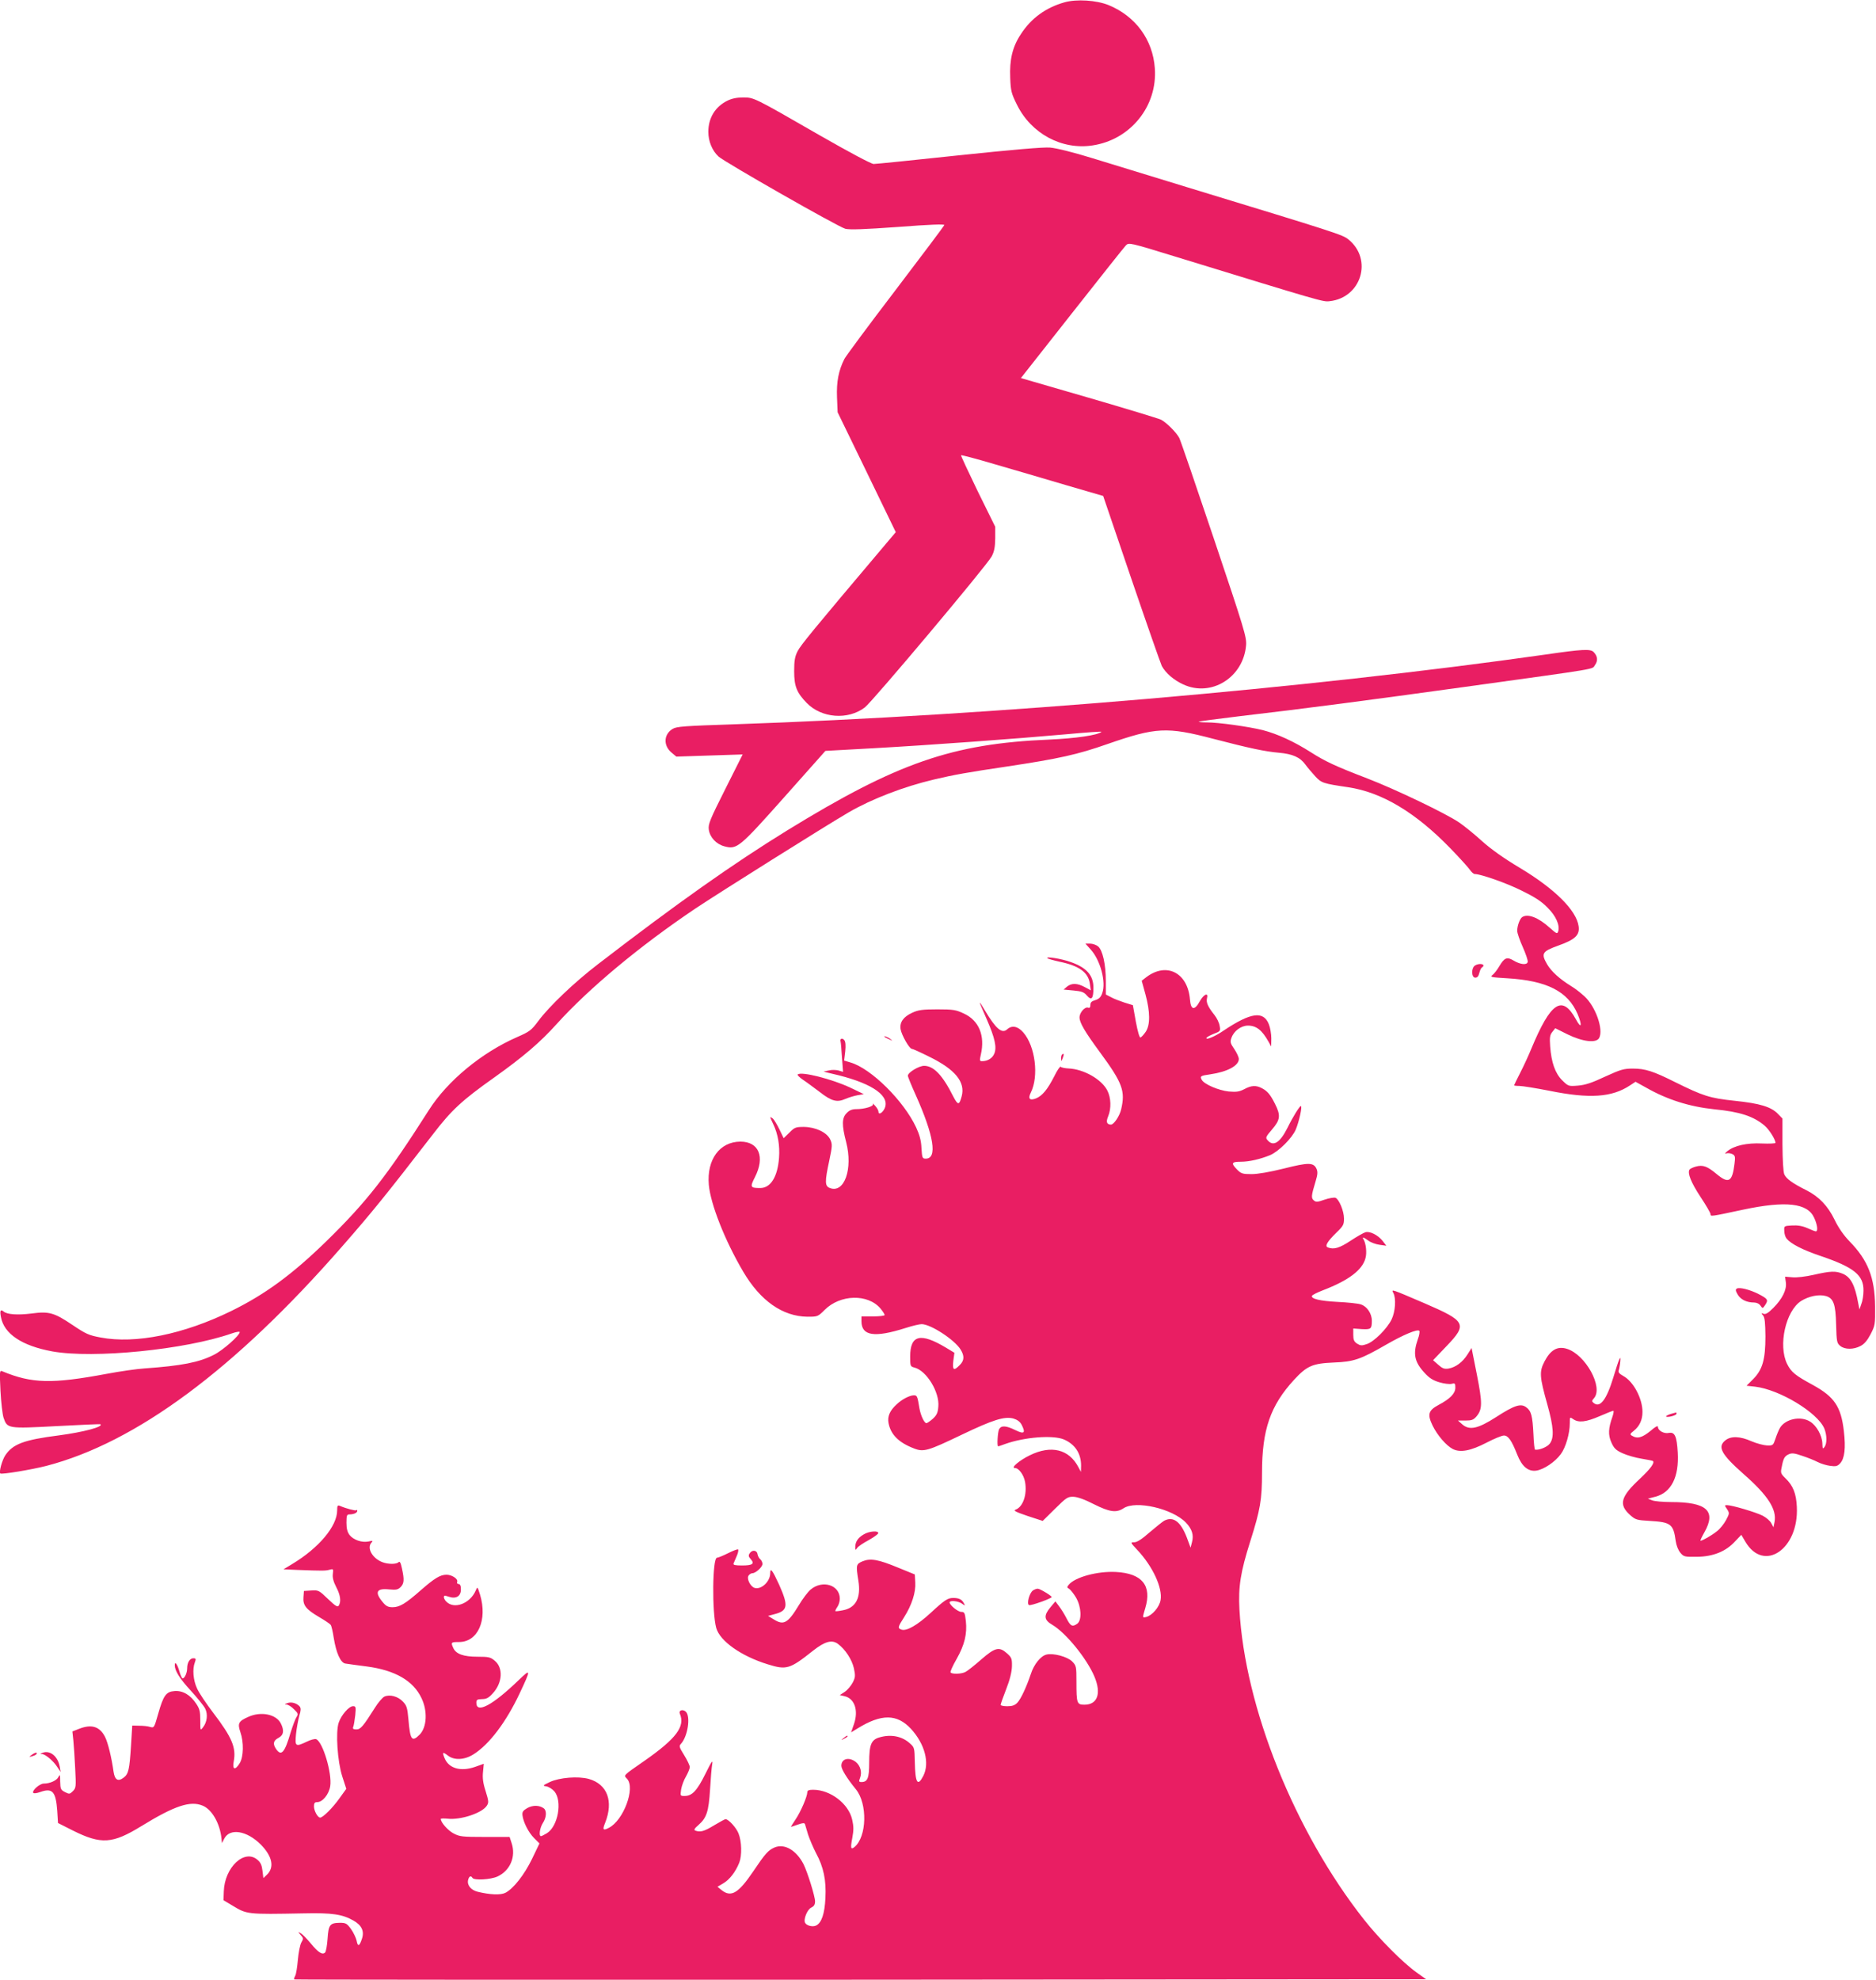
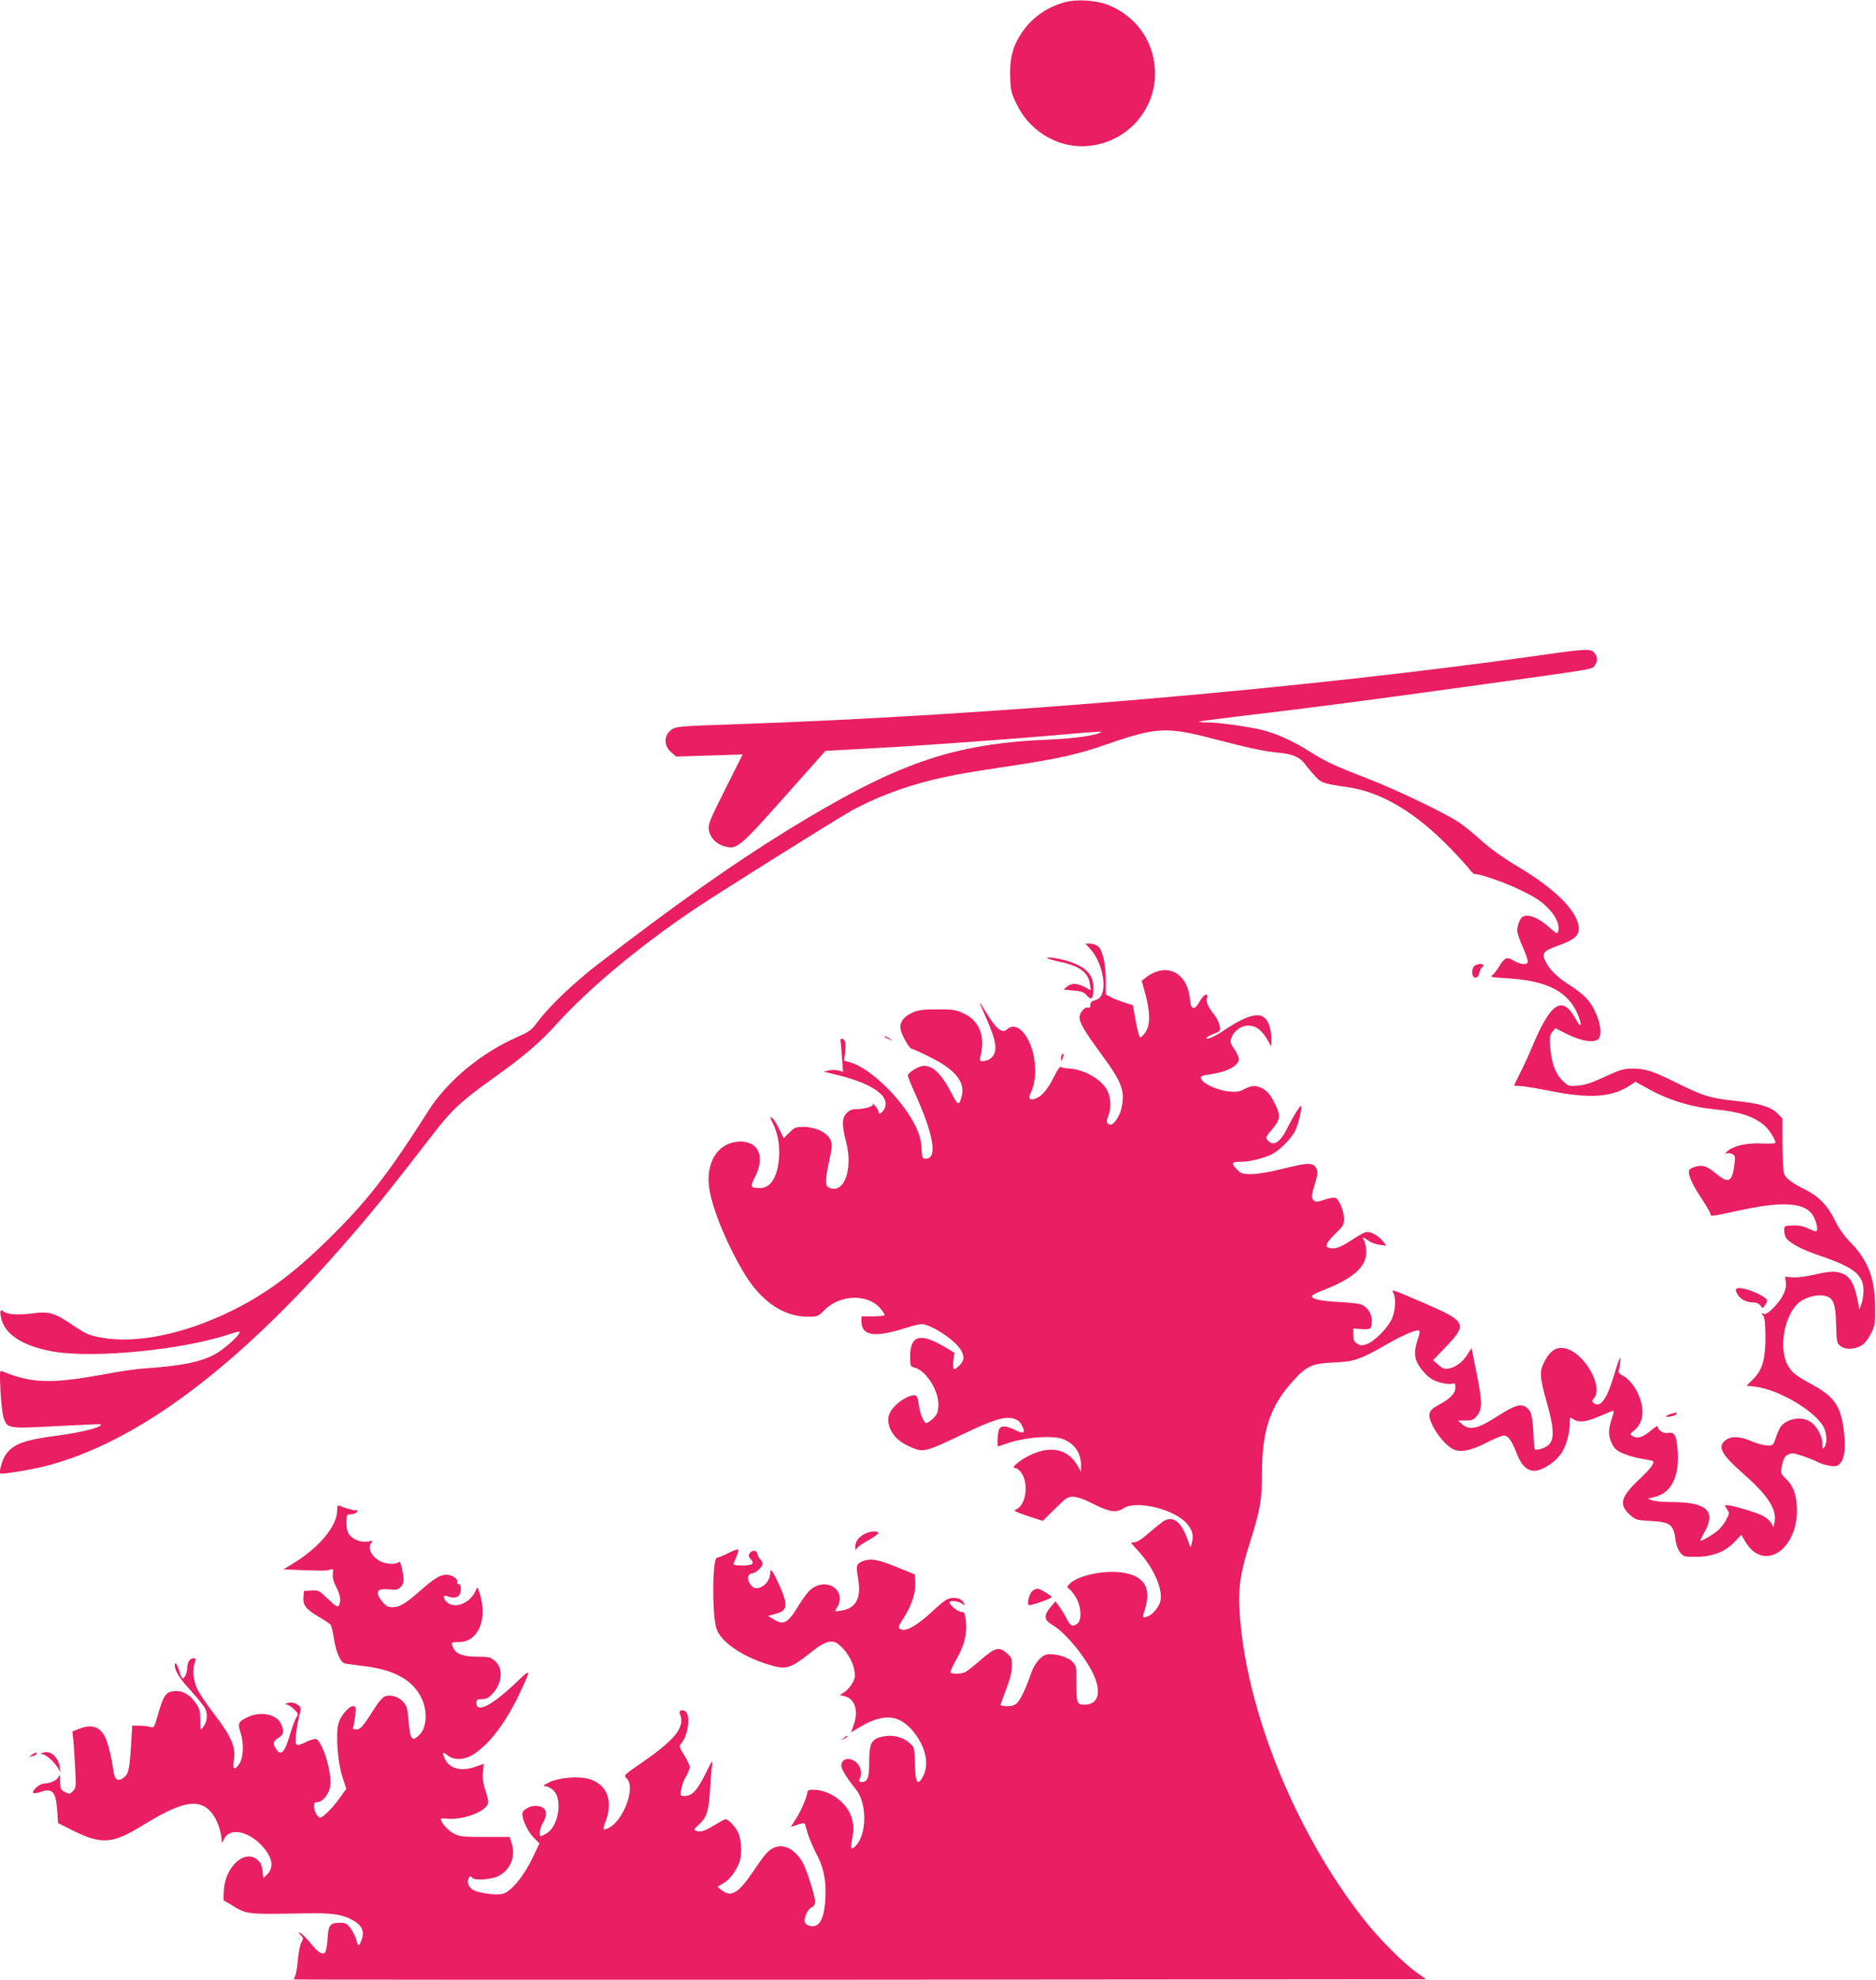
<svg xmlns="http://www.w3.org/2000/svg" version="1.0" width="1213pt" height="1280pt" viewBox="0 0 1213 1280" preserveAspectRatio="xMidYMid meet">
  <g transform="translate(0,1280) scale(0.1,-0.1)" fill="#e91e63" stroke="none">
    <path d="M6883 12785 c-121 -34 -216 -103 -283 -207 -54 -82 -73 -164 -68 -281 3 -86 8 -102 43 -173 92 -188 291 -295 490 -264 245 37 420 254 402 499 -13 184 -124 336 -299 408 -79 32 -207 40 -285 18z" />
-     <path d="M4703 12149 c-79 -39 -123 -112 -123 -201 0 -62 25 -122 66 -160 41 -37 772 -454 820 -467 29 -7 119 -4 342 12 207 16 301 19 298 12 -2 -6 -144 -195 -316 -421 -172 -225 -320 -425 -330 -444 -38 -75 -52 -148 -48 -249 l4 -96 188 -387 188 -388 -98 -116 c-429 -508 -517 -614 -537 -654 -18 -36 -22 -62 -22 -130 0 -97 17 -138 81 -204 96 -99 267 -112 376 -29 48 36 792 921 820 976 17 32 22 59 23 117 l0 75 -113 229 c-61 126 -110 231 -108 233 2 3 100 -23 218 -58 117 -34 323 -94 457 -134 l244 -71 182 -535 c100 -293 189 -547 197 -564 25 -46 77 -91 138 -119 182 -85 390 45 407 253 4 52 -11 102 -207 685 -116 345 -217 640 -225 655 -19 36 -82 99 -118 118 -17 8 -227 72 -468 142 l-438 127 330 419 c182 231 339 429 349 439 19 19 24 18 317 -72 958 -294 957 -294 1000 -289 205 22 281 270 122 399 -38 31 -73 42 -1044 338 -220 67 -494 151 -610 187 -126 39 -236 66 -275 69 -42 4 -247 -14 -590 -50 -289 -31 -536 -56 -551 -56 -15 0 -158 76 -350 186 -429 247 -424 244 -495 244 -40 0 -73 -7 -101 -21z" />
    <path d="M9995 8569 c-1548 -220 -3571 -394 -5243 -451 -328 -11 -377 -14 -403 -30 -58 -35 -61 -108 -7 -153 l31 -26 214 7 215 7 -112 -223 c-100 -199 -112 -228 -107 -263 7 -50 48 -94 101 -108 81 -22 96 -9 388 319 l265 298 309 17 c375 21 919 61 1244 90 131 12 236 20 232 16 -25 -22 -165 -42 -338 -50 -626 -26 -983 -150 -1694 -587 -352 -217 -709 -469 -1225 -866 -150 -115 -315 -272 -385 -367 -45 -60 -56 -68 -136 -103 -229 -100 -451 -283 -571 -472 -272 -427 -403 -594 -664 -849 -222 -216 -396 -343 -614 -450 -308 -151 -620 -214 -845 -171 -76 14 -95 23 -180 80 -120 81 -153 90 -266 75 -88 -11 -158 -7 -181 13 -20 16 -25 5 -17 -36 20 -109 136 -186 332 -222 267 -48 860 11 1160 116 28 10 52 14 52 9 0 -22 -110 -119 -167 -147 -96 -49 -208 -71 -448 -88 -49 -3 -160 -19 -245 -35 -354 -66 -483 -63 -674 16 -19 8 -19 4 -13 -126 4 -74 13 -153 20 -174 24 -70 27 -71 343 -54 154 8 281 14 283 12 22 -16 -110 -51 -269 -72 -227 -29 -297 -56 -346 -129 -20 -30 -42 -108 -32 -117 8 -8 205 25 298 49 580 151 1218 624 1910 1416 198 226 289 339 588 726 122 159 188 220 398 369 187 133 299 229 403 345 210 232 535 503 896 746 148 99 850 540 993 623 150 87 356 166 551 212 131 31 216 46 472 84 338 51 455 77 649 145 314 109 385 113 685 34 235 -61 333 -82 425 -90 88 -8 136 -29 170 -76 13 -18 42 -52 63 -75 41 -45 52 -48 214 -72 217 -32 436 -163 660 -394 61 -63 119 -127 128 -141 10 -14 23 -26 30 -26 39 0 205 -58 303 -107 84 -41 128 -69 167 -109 56 -55 82 -115 70 -155 -6 -18 -11 -15 -55 24 -73 66 -141 92 -177 69 -16 -10 -33 -57 -33 -89 0 -14 16 -61 36 -105 19 -43 34 -86 32 -96 -4 -22 -47 -18 -92 9 -42 25 -59 18 -91 -36 -14 -24 -34 -50 -45 -58 -18 -13 -8 -15 95 -21 256 -15 392 -84 455 -230 32 -76 25 -101 -10 -36 -89 162 -163 113 -289 -190 -17 -42 -49 -111 -71 -154 -22 -43 -40 -80 -40 -82 0 -2 15 -4 34 -4 19 0 106 -14 193 -31 261 -53 406 -43 523 35 l35 23 67 -37 c138 -79 282 -124 443 -141 165 -16 253 -45 324 -105 29 -24 71 -90 71 -112 0 -4 -39 -6 -87 -4 -98 5 -180 -14 -223 -49 -18 -15 -20 -19 -7 -15 10 3 27 1 39 -5 17 -9 19 -17 13 -62 -14 -118 -38 -131 -115 -67 -61 51 -89 61 -134 49 -19 -5 -38 -14 -42 -20 -14 -23 10 -83 71 -176 36 -54 65 -104 65 -112 0 -16 -1 -16 210 29 278 59 417 43 460 -52 21 -45 26 -88 11 -88 -5 0 -29 9 -55 21 -32 14 -62 19 -99 17 -52 -3 -52 -3 -50 -36 0 -18 7 -40 15 -49 28 -34 103 -73 225 -114 211 -72 274 -123 272 -223 0 -28 -6 -67 -14 -86 l-12 -35 -8 40 c-21 117 -48 169 -100 191 -46 19 -78 18 -188 -7 -52 -12 -112 -19 -138 -16 l-47 4 5 -37 c7 -47 -23 -107 -82 -166 -32 -32 -49 -42 -62 -37 -16 6 -17 5 -3 -11 11 -14 14 -47 15 -135 0 -150 -19 -215 -79 -276 l-43 -43 55 -6 c159 -19 404 -167 448 -271 17 -43 18 -96 1 -119 -11 -15 -13 -12 -14 24 -2 51 -38 115 -79 140 -62 39 -162 17 -196 -42 -7 -13 -20 -43 -28 -68 -15 -44 -16 -45 -55 -44 -22 1 -67 13 -100 27 -74 33 -133 35 -169 6 -53 -42 -27 -90 119 -219 156 -137 214 -227 199 -308 l-7 -35 -14 26 c-7 15 -33 37 -56 49 -43 22 -198 68 -230 68 -17 0 -17 -1 0 -26 16 -25 16 -28 -7 -71 -13 -24 -39 -57 -59 -72 -34 -27 -93 -61 -106 -61 -3 0 8 24 25 54 79 139 16 196 -215 196 -51 0 -106 5 -122 11 l-28 11 50 13 c101 27 152 127 143 285 -6 106 -19 134 -57 127 -32 -7 -71 15 -71 39 0 10 -16 2 -47 -25 -56 -46 -87 -54 -123 -31 -12 7 -9 13 13 30 38 30 57 71 57 123 0 87 -59 197 -124 232 -25 14 -34 24 -30 35 3 8 8 33 10 55 6 54 -6 28 -45 -101 -44 -144 -86 -198 -127 -163 -13 10 -12 14 2 30 63 70 -55 284 -176 320 -60 18 -104 -7 -143 -81 -35 -67 -33 -98 18 -280 41 -146 45 -215 15 -253 -17 -22 -70 -43 -95 -38 -3 0 -8 45 -10 98 -6 121 -14 152 -47 176 -35 26 -76 13 -195 -64 -117 -75 -171 -87 -218 -47 l-28 25 48 0 c40 0 52 4 71 26 39 46 40 85 3 272 l-34 171 -26 -41 c-32 -51 -77 -84 -123 -92 -27 -4 -39 0 -67 25 l-33 29 87 91 c136 142 127 161 -142 277 -217 93 -216 93 -202 67 19 -35 13 -121 -11 -171 -29 -60 -114 -145 -161 -160 -32 -11 -41 -10 -62 3 -20 13 -25 25 -25 57 l0 41 55 -4 c60 -3 65 1 65 55 0 46 -32 93 -72 105 -18 6 -86 13 -150 16 -114 6 -172 20 -165 39 2 6 34 22 73 37 164 63 253 130 273 207 10 36 3 95 -13 122 -11 17 2 13 33 -10 15 -11 48 -23 72 -26 l43 -6 -24 31 c-31 39 -84 65 -112 56 -11 -3 -55 -28 -96 -55 -71 -47 -108 -58 -146 -43 -22 8 -5 37 55 96 44 42 49 52 49 90 0 50 -32 125 -55 135 -9 3 -41 -2 -70 -12 -46 -16 -56 -17 -70 -5 -18 15 -17 30 11 122 14 46 15 63 6 83 -19 41 -53 41 -211 1 -93 -23 -169 -36 -209 -36 -57 0 -67 3 -93 29 -41 42 -37 51 24 51 55 0 127 17 190 43 54 23 142 110 165 165 21 49 44 152 33 152 -8 0 -53 -72 -86 -140 -48 -96 -91 -124 -128 -82 -16 17 -14 22 28 71 53 62 57 90 19 165 -30 60 -49 83 -86 102 -37 19 -67 18 -113 -7 -33 -17 -51 -19 -100 -15 -66 7 -160 47 -175 76 -12 23 -8 26 55 35 111 16 185 56 185 99 0 12 -13 40 -29 64 -26 37 -28 47 -19 72 15 45 63 80 107 80 54 0 91 -29 133 -104 l17 -31 1 52 c0 29 -7 70 -16 92 -35 88 -117 76 -292 -41 -52 -36 -112 -62 -112 -49 0 5 21 17 46 27 45 17 46 19 40 52 -3 20 -18 51 -34 71 -42 53 -54 80 -48 107 11 41 -20 28 -46 -18 -34 -63 -59 -58 -64 11 -14 172 -150 243 -281 145 l-31 -24 24 -87 c31 -114 32 -198 2 -243 -13 -19 -28 -35 -34 -37 -6 -2 -18 38 -30 103 l-19 106 -55 17 c-30 10 -70 25 -87 35 l-33 17 0 87 c0 109 -21 200 -50 224 -12 10 -36 18 -52 18 l-30 0 35 -39 c62 -69 100 -210 74 -281 -9 -26 -20 -37 -44 -45 -25 -7 -33 -15 -33 -32 0 -15 -5 -21 -14 -17 -21 8 -56 -32 -56 -63 0 -34 34 -92 131 -224 148 -201 166 -252 138 -371 -10 -43 -47 -98 -66 -98 -27 1 -33 17 -18 53 21 51 19 120 -5 167 -37 73 -153 139 -252 143 -23 1 -46 6 -50 11 -3 5 -22 -22 -41 -61 -44 -86 -77 -126 -117 -143 -42 -17 -55 -3 -35 37 53 106 29 299 -48 388 -36 42 -75 49 -106 20 -33 -29 -72 5 -141 120 -48 80 -47 76 10 -54 53 -121 66 -182 49 -222 -12 -30 -43 -49 -79 -49 -16 0 -17 4 -8 43 28 122 -12 220 -110 265 -51 24 -68 27 -172 27 -96 0 -123 -4 -162 -22 -57 -26 -82 -62 -75 -106 6 -38 57 -127 72 -127 6 0 57 -23 113 -51 168 -82 235 -164 210 -256 -16 -59 -24 -59 -54 -2 -69 138 -127 199 -189 199 -33 0 -105 -43 -105 -64 0 -7 23 -63 51 -125 118 -264 141 -411 65 -411 -22 0 -24 4 -28 68 -2 49 -12 85 -35 135 -81 172 -289 378 -422 418 l-43 13 7 59 c4 39 2 63 -6 73 -13 16 -30 10 -24 -9 2 -7 6 -53 9 -104 l7 -92 -30 9 c-16 4 -44 5 -62 0 l-34 -7 30 -8 c17 -4 47 -11 67 -16 227 -57 337 -138 296 -218 -15 -28 -38 -39 -38 -18 0 8 -9 25 -21 38 -11 13 -18 19 -15 12 8 -14 -52 -33 -107 -33 -27 0 -45 -7 -62 -25 -32 -31 -33 -77 -4 -188 45 -174 -12 -333 -105 -297 -33 12 -34 39 -4 178 20 95 20 105 6 136 -22 46 -95 80 -170 81 -53 0 -61 -3 -94 -37 l-37 -36 -27 56 c-15 31 -34 63 -43 71 -22 17 -21 14 3 -37 30 -62 43 -138 37 -217 -9 -122 -54 -195 -121 -195 -65 0 -68 5 -35 70 67 131 26 230 -94 230 -134 -1 -218 -116 -204 -279 11 -124 103 -359 222 -561 111 -189 255 -290 415 -292 66 0 68 0 112 44 101 101 280 105 361 9 15 -18 27 -37 27 -42 0 -5 -34 -9 -75 -9 l-75 0 0 -31 c0 -95 83 -108 285 -44 43 14 90 25 104 25 59 0 213 -101 252 -164 26 -42 24 -72 -6 -101 -38 -39 -48 -33 -41 28 l7 52 -53 32 c-166 100 -233 84 -233 -56 0 -63 1 -65 29 -72 78 -21 162 -160 153 -252 -3 -41 -11 -56 -36 -79 -17 -15 -36 -28 -41 -28 -14 0 -37 50 -45 95 -13 79 -15 85 -36 85 -27 0 -78 -26 -112 -59 -44 -40 -60 -78 -52 -120 14 -75 66 -127 166 -165 62 -24 90 -15 309 90 201 96 274 119 332 104 26 -8 43 -20 54 -41 27 -53 16 -62 -41 -34 -61 30 -91 31 -105 6 -9 -18 -15 -111 -6 -111 2 0 23 7 47 16 125 44 306 58 377 29 73 -31 112 -91 112 -169 l-1 -41 -16 30 c-61 117 -177 145 -315 77 -66 -32 -125 -82 -96 -82 25 0 58 -44 66 -91 14 -80 -13 -160 -61 -178 -17 -6 -2 -14 77 -41 l98 -32 79 78 c74 73 82 79 120 78 26 -1 72 -17 132 -48 102 -51 145 -57 192 -26 79 52 315 -2 403 -93 39 -41 52 -80 39 -127 l-9 -35 -24 65 c-40 104 -88 140 -147 109 -12 -7 -54 -41 -94 -75 -50 -44 -81 -64 -99 -64 -26 0 -26 -1 19 -49 100 -106 165 -246 151 -325 -7 -44 -54 -99 -93 -109 -25 -6 -25 -6 -6 57 44 146 -20 225 -190 234 -119 6 -264 -33 -305 -83 -12 -15 -12 -18 3 -26 9 -6 29 -31 44 -56 35 -60 39 -146 9 -169 -32 -23 -44 -17 -70 34 -13 26 -35 61 -48 78 l-24 32 -32 -38 c-45 -54 -42 -82 11 -113 89 -52 226 -221 274 -337 45 -108 19 -180 -65 -180 -49 0 -52 8 -52 148 0 100 -1 104 -28 132 -32 31 -122 55 -166 44 -37 -9 -81 -63 -101 -126 -28 -83 -64 -161 -87 -185 -16 -17 -33 -23 -65 -23 -24 0 -43 4 -43 9 0 5 16 51 36 102 24 61 36 111 37 147 1 49 -2 57 -31 83 -51 46 -77 40 -168 -39 -43 -38 -89 -74 -101 -80 -25 -14 -89 -16 -97 -3 -3 4 14 43 39 86 52 92 69 163 60 246 -6 53 -9 59 -30 59 -21 0 -75 44 -75 61 0 15 54 10 79 -7 22 -16 23 -16 12 4 -12 23 -32 32 -67 32 -36 0 -55 -12 -147 -97 -86 -79 -154 -118 -187 -108 -27 9 -26 16 16 81 49 77 76 160 72 224 l-3 52 -108 44 c-128 53 -178 62 -230 41 -42 -18 -43 -24 -27 -125 18 -111 -16 -177 -102 -192 -24 -5 -45 -7 -47 -5 -1 2 4 14 13 27 9 12 16 36 16 53 0 89 -112 124 -189 59 -17 -14 -51 -59 -76 -101 -71 -117 -98 -132 -163 -91 l-36 22 41 11 c87 22 92 53 31 190 -43 94 -58 114 -58 75 0 -54 -58 -108 -101 -95 -28 9 -54 62 -38 81 6 8 17 14 24 14 21 0 65 40 65 60 0 9 -6 23 -14 30 -8 6 -16 21 -18 33 -4 27 -36 30 -51 5 -9 -13 -7 -22 7 -37 27 -30 12 -41 -56 -41 -44 0 -59 3 -55 13 3 6 12 29 21 49 9 20 12 39 8 42 -4 2 -34 -9 -65 -25 -32 -16 -64 -29 -71 -29 -30 0 -33 -353 -5 -454 24 -85 161 -182 333 -235 122 -38 143 -31 293 88 76 60 122 73 161 44 47 -35 90 -100 103 -157 10 -48 10 -58 -7 -92 -11 -21 -34 -49 -52 -61 l-32 -21 30 -7 c65 -14 92 -91 62 -179 l-19 -55 41 25 c155 96 256 95 346 -2 90 -98 122 -221 80 -304 -37 -72 -52 -47 -55 89 -2 92 -2 95 -33 122 -50 45 -121 59 -194 38 -55 -15 -68 -47 -68 -163 0 -100 -10 -126 -50 -126 -17 0 -18 4 -9 27 14 37 2 79 -28 103 -44 34 -93 21 -93 -25 0 -22 36 -81 94 -152 76 -93 71 -307 -9 -373 -24 -20 -27 -7 -14 60 9 49 9 73 -1 117 -23 103 -141 193 -252 193 -27 0 -38 -4 -38 -15 0 -28 -42 -126 -75 -175 -19 -28 -32 -50 -31 -50 2 0 22 7 45 15 32 11 43 12 46 2 2 -7 11 -37 20 -67 10 -30 33 -84 51 -119 49 -90 67 -175 61 -291 -5 -103 -25 -161 -61 -178 -22 -10 -59 -1 -70 17 -13 21 13 87 39 99 18 9 25 19 25 41 0 32 -50 192 -75 241 -47 90 -123 134 -187 107 -41 -18 -60 -39 -138 -155 -96 -142 -143 -169 -204 -121 l-27 22 39 23 c40 24 78 73 102 133 18 46 16 137 -5 189 -15 38 -65 92 -84 92 -4 0 -37 -18 -74 -40 -64 -39 -89 -46 -121 -34 -11 4 -7 13 21 37 52 46 65 86 74 228 4 69 10 143 14 165 5 31 -4 18 -44 -63 -54 -109 -86 -143 -134 -143 -29 0 -29 0 -23 42 4 24 18 62 32 85 13 23 24 50 24 60 0 9 -16 44 -36 76 -33 53 -35 60 -20 75 43 49 62 174 31 206 -20 19 -49 10 -39 -13 35 -82 -24 -160 -225 -301 -148 -103 -139 -94 -116 -120 54 -60 -24 -268 -118 -316 -38 -20 -43 -13 -24 33 55 139 14 249 -106 283 -69 19 -190 9 -252 -20 -46 -22 -48 -24 -23 -28 15 -2 39 -17 53 -33 52 -63 23 -226 -49 -270 -17 -10 -34 -19 -38 -19 -16 0 -7 56 12 85 23 35 26 78 7 94 -27 21 -71 23 -107 3 -28 -16 -34 -25 -32 -46 5 -45 39 -112 75 -148 l35 -35 -48 -100 c-50 -103 -120 -192 -172 -219 -31 -16 -100 -13 -181 7 -43 11 -69 44 -60 77 6 23 18 29 28 12 11 -17 117 -11 161 9 83 38 121 129 92 216 l-13 40 -160 0 c-148 0 -163 2 -203 23 -36 19 -82 71 -82 93 0 4 20 4 44 2 83 -10 222 36 253 83 14 21 13 30 -7 95 -17 52 -21 86 -17 124 l5 53 -56 -20 c-92 -32 -169 -11 -197 55 -17 41 -13 44 21 18 41 -32 108 -29 167 9 101 64 209 207 296 391 75 159 75 165 -5 88 -169 -163 -274 -219 -274 -147 0 20 5 23 37 24 28 0 43 8 69 37 63 68 69 165 13 211 -27 23 -39 26 -111 26 -91 0 -139 17 -157 56 -17 37 -15 39 37 39 122 0 185 142 136 306 -17 53 -17 54 -28 27 -36 -84 -139 -124 -190 -72 -9 8 -16 22 -16 29 0 11 6 12 31 3 47 -16 79 2 79 47 0 24 -5 35 -15 35 -8 0 -12 6 -9 14 7 19 -34 46 -69 46 -41 0 -78 -23 -166 -100 -99 -87 -137 -110 -183 -110 -28 0 -42 7 -61 30 -57 67 -44 94 40 85 44 -4 56 -2 73 15 23 23 25 47 9 120 -8 38 -14 49 -22 41 -14 -14 -67 -14 -104 0 -66 25 -104 93 -70 128 10 11 6 12 -20 6 -43 -9 -98 10 -123 42 -14 19 -20 41 -20 79 0 47 3 54 19 54 28 0 51 10 51 23 0 6 -3 8 -6 4 -5 -5 -64 10 -106 28 -15 6 -18 2 -18 -29 0 -102 -118 -243 -291 -347 l-56 -34 91 -4 c160 -6 181 -6 206 1 25 7 26 6 22 -27 -3 -24 4 -50 22 -85 27 -51 33 -94 16 -120 -7 -11 -21 -3 -69 43 -58 56 -62 58 -108 55 l-48 -3 -3 -41 c-4 -52 17 -78 102 -128 36 -21 69 -43 74 -50 5 -6 14 -44 20 -85 16 -98 44 -159 74 -165 13 -2 75 -11 139 -19 183 -24 301 -92 354 -204 41 -84 35 -190 -12 -237 -50 -50 -61 -34 -72 97 -7 77 -11 91 -36 117 -32 34 -85 48 -120 32 -12 -6 -40 -38 -61 -72 -77 -122 -93 -140 -120 -140 -20 0 -25 4 -20 17 4 9 9 43 13 75 5 54 4 58 -15 58 -26 0 -76 -58 -92 -106 -21 -61 -8 -252 23 -348 l26 -80 -44 -61 c-43 -61 -107 -125 -125 -125 -16 0 -40 44 -40 72 0 22 5 28 21 28 35 0 76 51 84 103 13 83 -48 287 -91 304 -9 3 -36 -4 -60 -16 -74 -35 -78 -32 -70 50 4 38 14 91 21 117 11 35 11 49 3 60 -19 22 -55 32 -80 22 -19 -7 -20 -9 -5 -9 10 -1 32 -14 48 -31 28 -27 29 -31 15 -52 -8 -13 -24 -57 -37 -98 -38 -130 -60 -155 -93 -108 -24 34 -19 56 14 73 34 18 39 48 15 95 -31 59 -129 78 -210 41 -63 -28 -70 -42 -51 -98 23 -66 21 -160 -4 -201 -29 -48 -49 -43 -39 10 17 90 -10 155 -132 315 -45 59 -93 130 -105 158 -25 53 -31 125 -14 169 8 22 7 26 -10 26 -23 0 -40 -28 -40 -65 0 -29 -16 -65 -29 -65 -5 0 -14 20 -21 45 -13 46 -30 69 -30 40 0 -36 32 -87 105 -166 42 -46 84 -98 92 -115 18 -37 12 -87 -15 -121 -17 -22 -17 -21 -17 45 0 58 -4 75 -27 109 -37 56 -86 85 -139 81 -55 -4 -72 -27 -106 -146 -26 -92 -27 -93 -52 -86 -14 5 -46 8 -71 8 l-45 1 -8 -130 c-10 -157 -16 -183 -48 -207 -36 -27 -57 -15 -65 40 -12 87 -36 187 -55 224 -35 68 -88 84 -170 51 l-41 -16 6 -56 c3 -31 9 -113 12 -182 6 -120 6 -127 -15 -148 -20 -20 -23 -20 -51 -6 -27 14 -30 20 -31 68 0 44 -2 49 -11 30 -11 -23 -55 -43 -95 -43 -26 0 -78 -45 -68 -60 3 -5 22 -3 47 6 77 27 99 2 108 -121 l5 -80 95 -48 c184 -92 257 -87 444 28 215 132 317 166 397 132 60 -25 111 -115 121 -212 l3 -30 15 29 c36 70 146 52 236 -38 75 -76 90 -148 39 -196 l-22 -21 -6 48 c-4 35 -12 53 -32 70 -84 73 -213 -48 -218 -204 l-2 -57 55 -33 c98 -59 92 -59 465 -52 185 4 249 -6 321 -47 53 -30 71 -69 54 -118 -16 -49 -27 -52 -34 -12 -4 18 -20 52 -36 75 -27 37 -34 41 -73 41 -64 -1 -73 -13 -79 -103 -3 -43 -10 -83 -16 -89 -17 -17 -45 0 -92 58 -25 30 -54 60 -65 66 -20 11 -20 11 -1 -11 18 -20 19 -24 4 -49 -8 -15 -18 -65 -22 -111 -4 -46 -11 -92 -17 -103 -6 -11 -9 -22 -6 -24 2 -2 1649 -3 3661 -2 l3657 3 -63 45 c-88 63 -240 216 -338 340 -448 568 -771 1371 -806 2005 -8 148 7 242 70 441 65 205 76 270 76 443 0 279 54 434 207 601 84 91 120 106 258 112 129 5 172 20 337 115 113 65 202 102 215 90 4 -5 0 -30 -10 -56 -32 -92 -22 -145 44 -216 31 -34 55 -49 96 -61 30 -9 65 -13 79 -10 22 6 24 3 24 -25 0 -37 -34 -72 -108 -111 -67 -36 -74 -61 -39 -134 31 -63 88 -129 130 -151 49 -25 117 -12 219 41 48 25 99 46 112 46 28 0 50 -32 86 -123 30 -77 71 -111 123 -104 49 7 123 57 159 107 32 43 58 134 58 198 0 43 0 43 22 28 35 -25 83 -19 171 19 44 19 84 35 88 35 5 0 2 -17 -5 -38 -27 -76 -29 -118 -7 -167 17 -38 29 -50 73 -70 29 -13 84 -29 123 -35 38 -6 71 -13 73 -15 12 -12 -18 -52 -83 -113 -127 -118 -140 -168 -66 -235 36 -32 43 -34 128 -39 137 -8 153 -20 168 -131 4 -28 16 -58 30 -75 22 -26 28 -27 107 -26 104 1 187 34 247 100 l40 42 26 -44 c119 -203 347 -49 333 225 -4 86 -24 137 -74 185 -30 29 -32 35 -24 71 11 58 18 71 46 84 20 9 37 7 86 -10 34 -11 79 -29 100 -40 21 -11 58 -22 81 -25 37 -5 47 -3 65 16 29 32 37 98 24 209 -18 157 -61 221 -199 297 -116 63 -141 83 -168 137 -59 120 -9 343 91 407 50 31 114 44 159 32 50 -14 64 -52 67 -186 3 -110 5 -119 27 -137 30 -24 86 -24 131 0 24 12 44 36 65 76 29 56 30 64 29 179 -2 187 -46 299 -165 421 -38 39 -72 88 -97 140 -44 90 -100 149 -183 191 -90 45 -129 74 -142 102 -7 17 -11 89 -12 194 l0 167 -29 30 c-44 46 -117 68 -281 85 -161 17 -203 31 -385 121 -140 70 -192 87 -272 87 -60 0 -79 -6 -180 -52 -85 -40 -127 -54 -175 -58 -62 -5 -63 -4 -102 34 -46 46 -70 115 -78 219 -4 59 -2 74 14 94 l19 24 78 -39 c100 -49 187 -59 206 -24 29 55 -23 203 -95 269 -24 22 -62 52 -86 66 -76 47 -128 95 -155 140 -41 71 -34 84 71 122 110 39 140 68 132 125 -14 103 -154 242 -379 377 -104 62 -187 121 -245 173 -48 44 -115 98 -147 120 -84 58 -414 216 -596 286 -206 79 -272 110 -366 170 -107 68 -213 117 -309 142 -94 23 -285 50 -364 50 -30 0 -52 2 -50 5 3 2 122 18 264 35 413 48 847 105 1460 190 894 124 815 111 838 141 20 28 17 57 -9 84 -21 21 -73 18 -309 -16z" />
    <path d="M6772 6606 c3 -4 39 -14 79 -23 127 -26 186 -69 196 -143 l6 -42 -39 21 c-48 26 -85 27 -115 3 l-22 -19 64 -6 c53 -5 68 -10 87 -33 30 -34 42 -20 42 51 0 80 -44 130 -147 166 -57 21 -163 38 -151 25z" />
    <path d="M9538 6559 c-26 -15 -25 -79 1 -79 13 0 21 9 26 30 4 16 11 32 16 35 31 20 -11 33 -43 14z" />
    <path d="M5721 6096 c2 -2 15 -9 29 -15 24 -11 24 -11 6 3 -16 13 -49 24 -35 12z" />
    <path d="M6867 5983 c-4 -3 -7 -16 -6 -27 0 -19 1 -19 10 3 10 24 8 36 -4 24z" />
-     <path d="M5158 5854 c-4 -4 12 -19 35 -35 23 -15 71 -51 107 -78 77 -60 112 -69 166 -45 21 9 57 20 79 24 l40 7 -85 41 c-118 56 -321 108 -342 86z" />
    <path d="M11230 4470 c-10 -6 -8 -15 6 -39 19 -32 58 -51 105 -51 17 0 34 -8 42 -20 14 -20 14 -20 31 5 21 32 16 39 -44 70 -57 29 -123 45 -140 35z" />
    <path d="M10801 3659 c-18 -6 -31 -13 -28 -16 8 -8 67 7 67 18 0 5 -1 9 -2 8 -2 0 -18 -5 -37 -10z" />
    <path d="M5583 2880 c-36 -21 -53 -48 -53 -81 0 -21 1 -22 13 -5 7 10 40 32 72 49 32 18 61 38 63 45 6 19 -59 15 -95 -8z" />
    <path d="M6678 2518 c-23 -18 -41 -88 -24 -94 12 -5 146 43 146 52 0 8 -76 54 -90 54 -9 0 -23 -6 -32 -12z" />
    <path d="M5454 1564 c-18 -14 -18 -15 4 -4 12 6 22 13 22 15 0 8 -5 6 -26 -11z" />
    <path d="M275 1469 c-16 -6 -17 -8 -3 -8 22 -1 76 -47 100 -86 l20 -30 -6 35 c-12 67 -63 108 -111 89z" />
    <path d="M204 1455 c-18 -13 -18 -14 4 -8 12 3 25 9 28 14 8 14 -10 11 -32 -6z" />
  </g>
</svg>